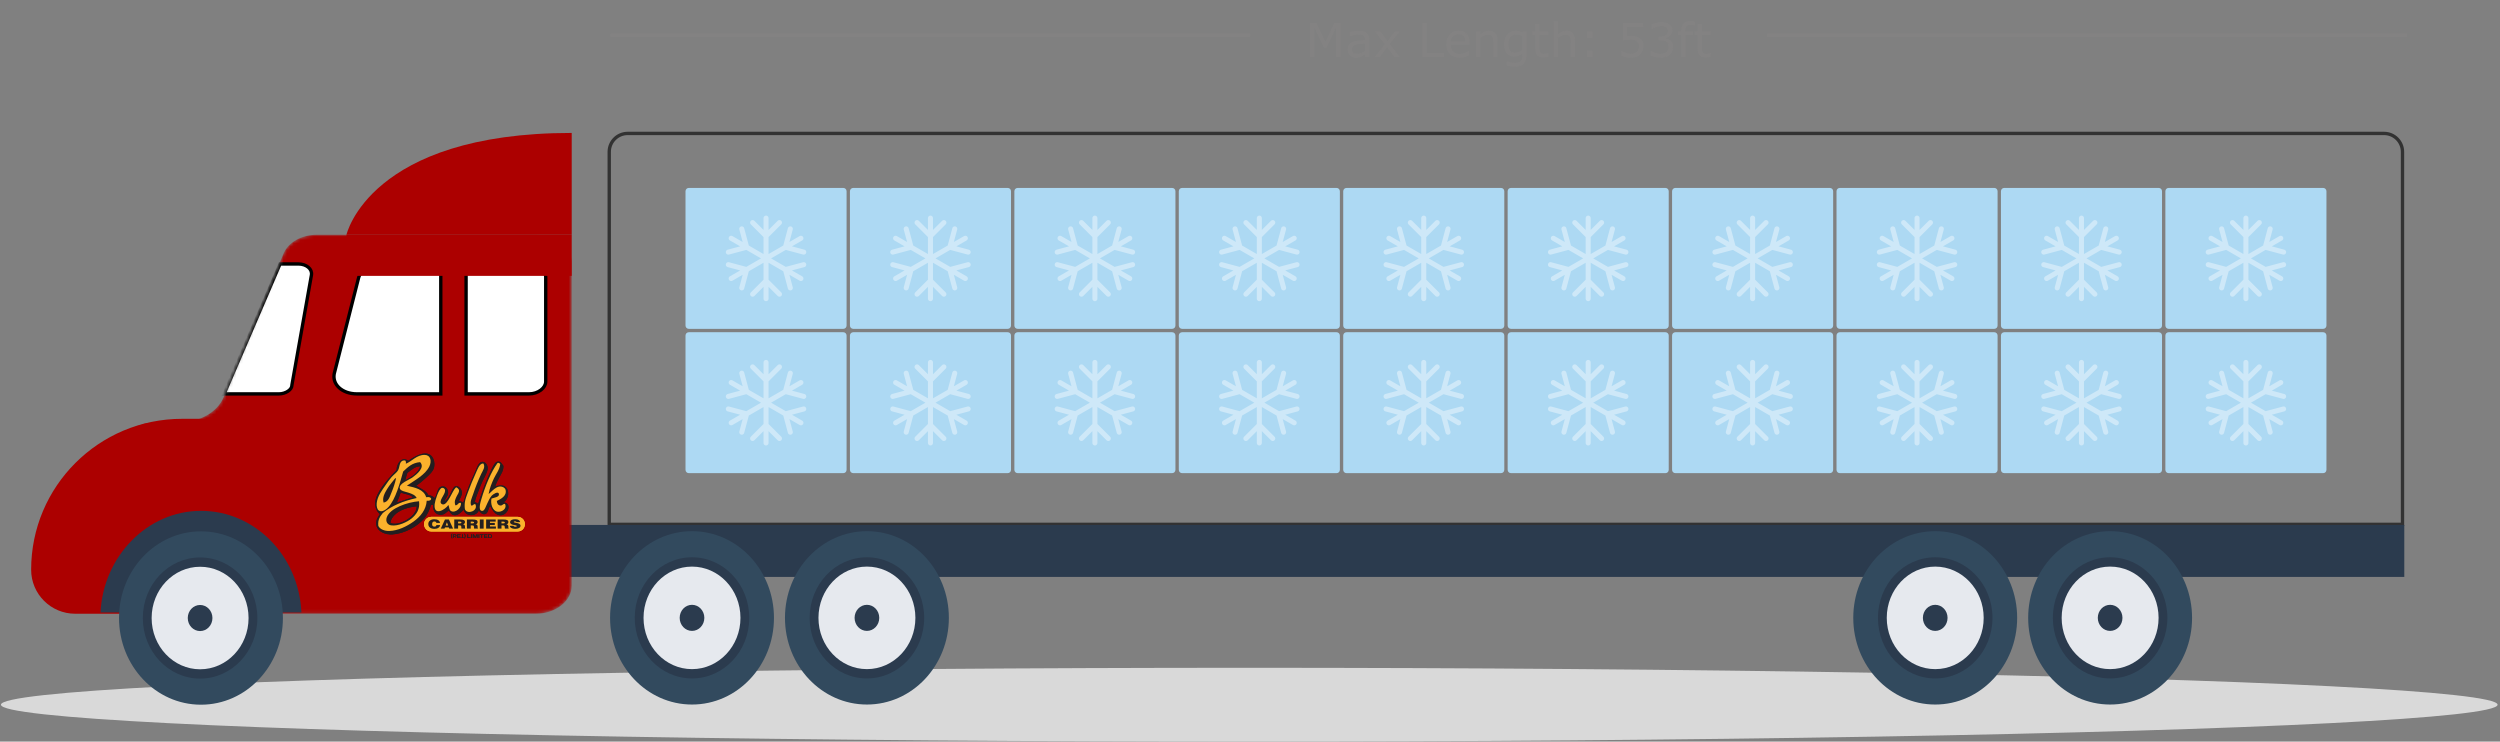
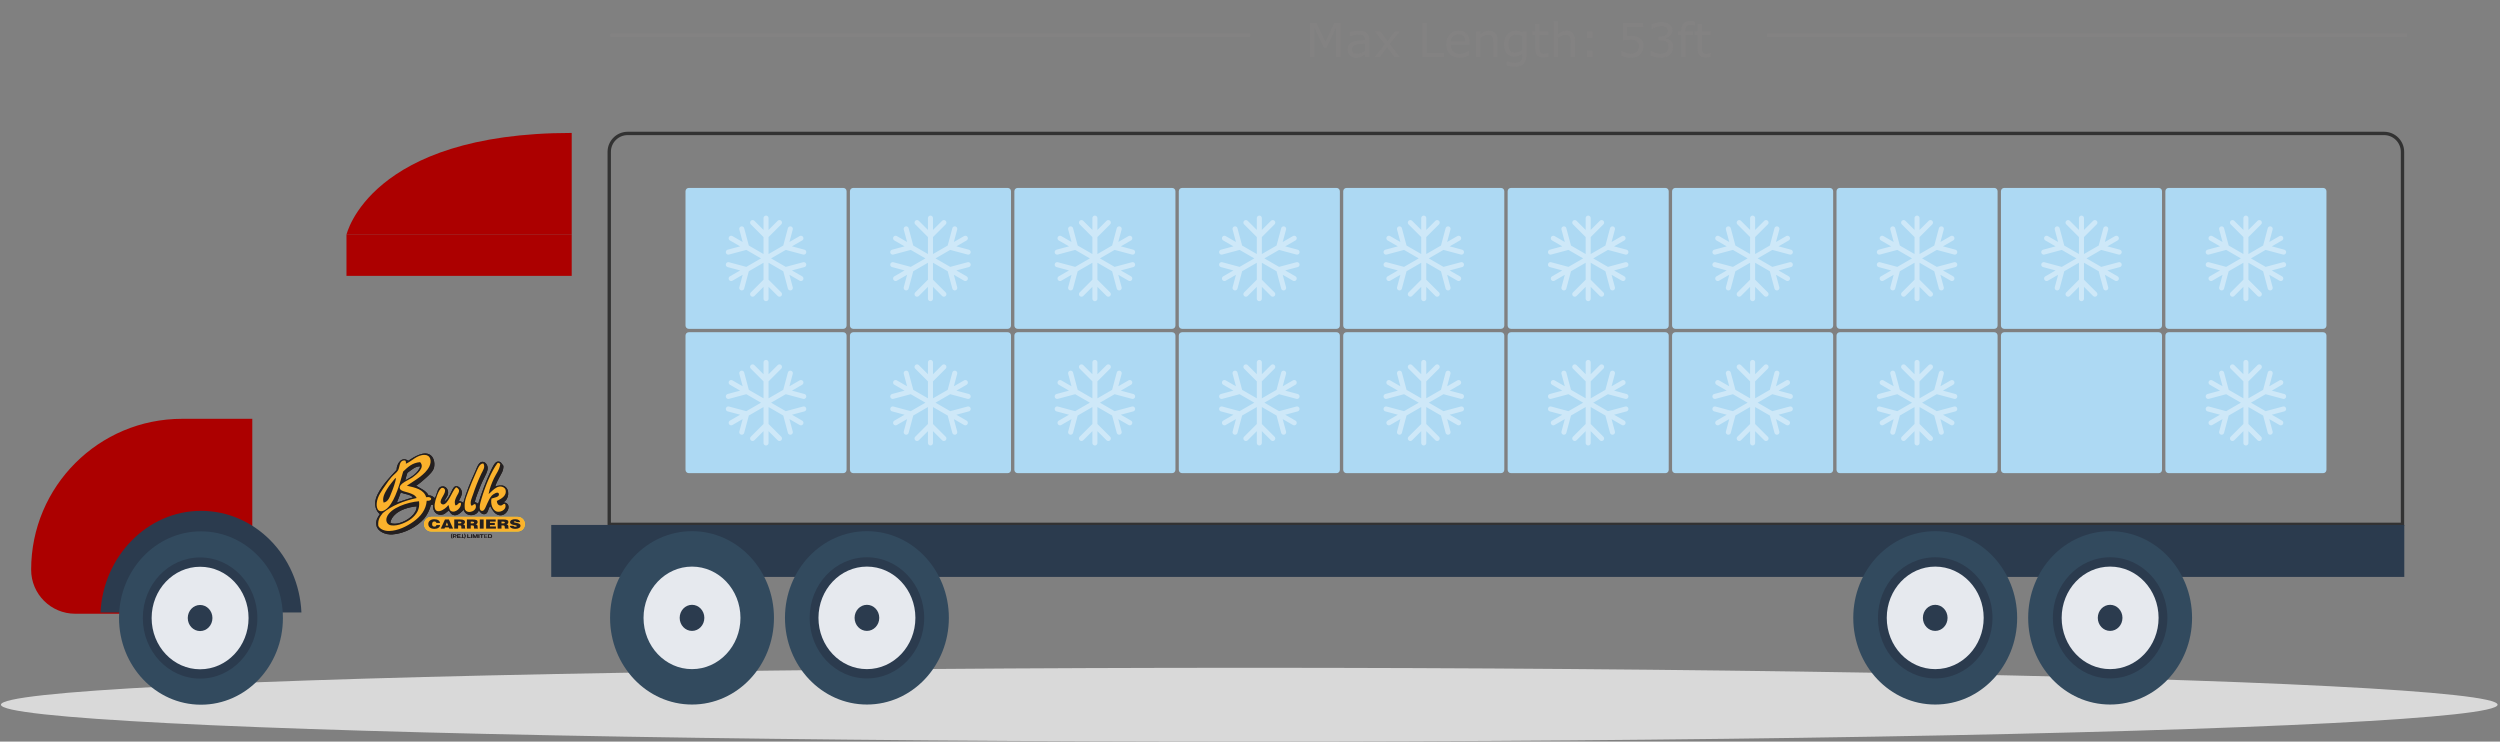
<svg xmlns="http://www.w3.org/2000/svg" width="745" height="221" viewBox="0 0 745 221" fill="none">
  <rect x="0" y="0" width="745" height="221" fill="#808080" stroke="none" />
  <line x1="181.887" y1="10.5" x2="372.584" y2="10.5" stroke="#838282" />
  <path d="M399.499 17H398.146V8.229L395.315 14.197H394.509L391.699 8.229V17H390.435V6.821H392.28L394.994 12.488L397.619 6.821H399.499V17ZM408.064 17H406.786V16.186C406.672 16.264 406.517 16.373 406.321 16.515C406.13 16.651 405.943 16.761 405.761 16.843C405.547 16.948 405.3 17.034 405.022 17.102C404.744 17.175 404.419 17.212 404.045 17.212C403.357 17.212 402.773 16.984 402.295 16.528C401.816 16.073 401.577 15.492 401.577 14.785C401.577 14.206 401.7 13.739 401.946 13.384C402.197 13.024 402.552 12.741 403.013 12.536C403.478 12.331 404.036 12.192 404.688 12.119C405.339 12.046 406.039 11.992 406.786 11.955V11.757C406.786 11.465 406.734 11.224 406.629 11.032C406.529 10.841 406.383 10.69 406.191 10.581C406.009 10.476 405.79 10.406 405.535 10.369C405.28 10.333 405.013 10.315 404.735 10.315C404.398 10.315 404.022 10.36 403.607 10.451C403.193 10.538 402.764 10.665 402.322 10.834H402.254V9.528C402.505 9.46 402.867 9.385 403.341 9.303C403.815 9.221 404.282 9.18 404.742 9.18C405.28 9.18 405.747 9.225 406.144 9.316C406.545 9.403 406.891 9.553 407.183 9.768C407.47 9.977 407.688 10.248 407.839 10.581C407.989 10.914 408.064 11.326 408.064 11.818V17ZM406.786 15.12V12.994C406.394 13.017 405.932 13.051 405.398 13.097C404.87 13.142 404.451 13.208 404.141 13.295C403.771 13.4 403.473 13.564 403.245 13.787C403.017 14.006 402.903 14.309 402.903 14.696C402.903 15.134 403.035 15.464 403.3 15.688C403.564 15.906 403.967 16.016 404.51 16.016C404.961 16.016 405.373 15.929 405.747 15.756C406.121 15.578 406.467 15.366 406.786 15.12ZM417.149 17H415.529L413.362 14.067L411.182 17H409.685L412.665 13.192L409.712 9.364H411.332L413.485 12.249L415.646 9.364H417.149L414.148 13.124L417.149 17ZM430.288 17H423.849V6.821H425.202V15.797H430.288V17ZM437.931 13.315H432.305C432.305 13.785 432.375 14.195 432.517 14.546C432.658 14.892 432.852 15.177 433.098 15.4C433.335 15.619 433.615 15.783 433.938 15.893C434.267 16.002 434.627 16.057 435.019 16.057C435.538 16.057 436.06 15.954 436.584 15.749C437.113 15.539 437.489 15.334 437.712 15.134H437.78V16.535C437.347 16.717 436.905 16.87 436.454 16.993C436.003 17.116 435.529 17.178 435.032 17.178C433.765 17.178 432.776 16.836 432.065 16.152C431.354 15.464 430.999 14.489 430.999 13.227C430.999 11.978 431.339 10.987 432.018 10.253C432.701 9.519 433.599 9.152 434.711 9.152C435.741 9.152 436.534 9.453 437.09 10.055C437.65 10.656 437.931 11.511 437.931 12.618V13.315ZM436.68 12.331C436.675 11.657 436.504 11.135 436.167 10.766C435.834 10.396 435.326 10.212 434.643 10.212C433.954 10.212 433.405 10.415 432.995 10.82C432.59 11.226 432.359 11.729 432.305 12.331H436.68ZM446.264 17H444.979V12.652C444.979 12.301 444.958 11.973 444.917 11.668C444.876 11.358 444.801 11.117 444.691 10.943C444.577 10.752 444.413 10.611 444.199 10.52C443.985 10.424 443.707 10.376 443.365 10.376C443.014 10.376 442.647 10.463 442.265 10.636C441.882 10.809 441.515 11.03 441.164 11.299V17H439.879V9.364H441.164V10.212C441.565 9.879 441.98 9.619 442.408 9.433C442.837 9.246 443.276 9.152 443.728 9.152C444.552 9.152 445.181 9.401 445.614 9.897C446.047 10.394 446.264 11.11 446.264 12.044V17ZM454.932 16.132C454.932 17.426 454.638 18.376 454.05 18.982C453.462 19.588 452.557 19.892 451.336 19.892C450.93 19.892 450.534 19.862 450.146 19.803C449.764 19.748 449.385 19.668 449.012 19.564V18.251H449.08C449.29 18.333 449.622 18.433 450.078 18.552C450.534 18.675 450.99 18.736 451.445 18.736C451.883 18.736 452.245 18.684 452.532 18.579C452.819 18.474 453.043 18.328 453.202 18.142C453.362 17.964 453.476 17.75 453.544 17.499C453.612 17.248 453.646 16.968 453.646 16.658V15.961C453.259 16.271 452.888 16.503 452.532 16.658C452.181 16.809 451.732 16.884 451.186 16.884C450.274 16.884 449.549 16.556 449.012 15.899C448.479 15.239 448.212 14.309 448.212 13.11C448.212 12.454 448.303 11.889 448.485 11.415C448.672 10.937 448.925 10.524 449.244 10.178C449.54 9.854 449.9 9.604 450.324 9.426C450.748 9.243 451.17 9.152 451.589 9.152C452.031 9.152 452.4 9.198 452.696 9.289C452.997 9.376 453.314 9.51 453.646 9.692L453.729 9.364H454.932V16.132ZM453.646 14.901V10.738C453.305 10.583 452.986 10.474 452.689 10.41C452.398 10.342 452.106 10.308 451.814 10.308C451.108 10.308 450.552 10.545 450.146 11.019C449.741 11.492 449.538 12.181 449.538 13.083C449.538 13.94 449.688 14.589 449.989 15.031C450.29 15.473 450.789 15.694 451.486 15.694C451.86 15.694 452.234 15.624 452.607 15.482C452.986 15.337 453.332 15.143 453.646 14.901ZM461.426 16.932C461.184 16.995 460.92 17.048 460.633 17.089C460.35 17.13 460.097 17.15 459.874 17.15C459.095 17.15 458.502 16.941 458.097 16.521C457.691 16.102 457.488 15.43 457.488 14.505V10.444H456.62V9.364H457.488V7.17H458.773V9.364H461.426V10.444H458.773V13.924C458.773 14.325 458.783 14.639 458.801 14.867C458.819 15.091 458.883 15.3 458.992 15.496C459.092 15.678 459.229 15.813 459.402 15.899C459.58 15.981 459.849 16.023 460.209 16.023C460.419 16.023 460.637 15.993 460.865 15.934C461.093 15.87 461.257 15.817 461.357 15.776H461.426V16.932ZM469.369 17H468.084V12.652C468.084 12.301 468.063 11.973 468.022 11.668C467.981 11.358 467.906 11.117 467.797 10.943C467.683 10.752 467.519 10.611 467.305 10.52C467.09 10.424 466.812 10.376 466.471 10.376C466.12 10.376 465.753 10.463 465.37 10.636C464.987 10.809 464.62 11.03 464.27 11.299V17H462.984V6.363H464.27V10.212C464.671 9.879 465.085 9.619 465.514 9.433C465.942 9.246 466.382 9.152 466.833 9.152C467.658 9.152 468.287 9.401 468.72 9.897C469.153 10.394 469.369 11.11 469.369 12.044V17ZM474.578 11.312H472.944V9.364H474.578V11.312ZM474.578 17H472.944V15.052H474.578V17ZM489.768 13.767C489.768 14.241 489.681 14.694 489.508 15.127C489.335 15.56 489.098 15.925 488.797 16.221C488.469 16.54 488.077 16.786 487.621 16.959C487.17 17.128 486.646 17.212 486.049 17.212C485.493 17.212 484.957 17.153 484.442 17.034C483.927 16.92 483.492 16.781 483.137 16.617V15.175H483.232C483.606 15.412 484.044 15.615 484.545 15.783C485.046 15.947 485.538 16.029 486.021 16.029C486.345 16.029 486.657 15.984 486.958 15.893C487.263 15.801 487.535 15.642 487.771 15.414C487.972 15.218 488.122 14.983 488.223 14.71C488.327 14.437 488.38 14.12 488.38 13.76C488.38 13.409 488.318 13.113 488.195 12.871C488.077 12.63 487.91 12.436 487.696 12.29C487.459 12.117 487.17 11.996 486.828 11.928C486.491 11.855 486.113 11.818 485.693 11.818C485.292 11.818 484.905 11.846 484.531 11.9C484.162 11.955 483.843 12.01 483.574 12.065V6.821H489.699V8.018H484.894V10.725C485.09 10.706 485.29 10.693 485.495 10.684C485.7 10.675 485.878 10.67 486.028 10.67C486.58 10.67 487.063 10.718 487.478 10.813C487.892 10.905 488.273 11.069 488.619 11.306C488.984 11.556 489.266 11.88 489.467 12.276C489.667 12.673 489.768 13.17 489.768 13.767ZM497.854 12.099C498.073 12.295 498.253 12.541 498.395 12.837C498.536 13.133 498.606 13.516 498.606 13.985C498.606 14.45 498.522 14.876 498.354 15.264C498.185 15.651 497.948 15.988 497.643 16.275C497.301 16.594 496.897 16.831 496.433 16.986C495.972 17.137 495.466 17.212 494.915 17.212C494.35 17.212 493.794 17.144 493.247 17.007C492.7 16.875 492.251 16.729 491.9 16.569V15.141H492.003C492.39 15.396 492.846 15.608 493.37 15.776C493.894 15.945 494.4 16.029 494.888 16.029C495.175 16.029 495.48 15.981 495.804 15.886C496.127 15.79 496.389 15.649 496.59 15.462C496.799 15.261 496.954 15.04 497.055 14.799C497.16 14.557 497.212 14.252 497.212 13.883C497.212 13.518 497.153 13.217 497.034 12.98C496.92 12.739 496.761 12.55 496.556 12.413C496.351 12.272 496.102 12.176 495.811 12.126C495.519 12.071 495.204 12.044 494.867 12.044H494.252V10.909H494.73C495.423 10.909 495.975 10.766 496.385 10.479C496.799 10.187 497.007 9.763 497.007 9.207C497.007 8.961 496.954 8.747 496.85 8.564C496.745 8.378 496.599 8.225 496.412 8.106C496.216 7.988 496.007 7.906 495.783 7.86C495.56 7.815 495.307 7.792 495.024 7.792C494.591 7.792 494.131 7.869 493.644 8.024C493.156 8.179 492.696 8.398 492.263 8.681H492.194V7.252C492.518 7.092 492.949 6.947 493.486 6.814C494.029 6.678 494.553 6.609 495.059 6.609C495.555 6.609 495.993 6.655 496.371 6.746C496.749 6.837 497.091 6.983 497.396 7.184C497.725 7.402 497.973 7.667 498.142 7.977C498.31 8.286 498.395 8.649 498.395 9.063C498.395 9.629 498.194 10.123 497.793 10.547C497.396 10.966 496.927 11.23 496.385 11.34V11.435C496.604 11.472 496.854 11.55 497.137 11.668C497.419 11.782 497.659 11.925 497.854 12.099ZM505.032 7.607H504.964C504.823 7.566 504.638 7.525 504.41 7.484C504.182 7.439 503.982 7.416 503.809 7.416C503.257 7.416 502.856 7.539 502.605 7.785C502.359 8.027 502.236 8.466 502.236 9.104V9.364H504.554V10.444H502.277V17H500.992V10.444H500.124V9.364H500.992V9.111C500.992 8.204 501.218 7.509 501.669 7.026C502.12 6.539 502.772 6.295 503.624 6.295C503.911 6.295 504.169 6.309 504.396 6.336C504.629 6.363 504.841 6.395 505.032 6.432V7.607ZM509.811 16.932C509.569 16.995 509.305 17.048 509.018 17.089C508.735 17.13 508.482 17.15 508.259 17.15C507.479 17.15 506.887 16.941 506.481 16.521C506.076 16.102 505.873 15.43 505.873 14.505V10.444H505.005V9.364H505.873V7.17H507.158V9.364H509.811V10.444H507.158V13.924C507.158 14.325 507.167 14.639 507.186 14.867C507.204 15.091 507.268 15.3 507.377 15.496C507.477 15.678 507.614 15.813 507.787 15.899C507.965 15.981 508.234 16.023 508.594 16.023C508.803 16.023 509.022 15.993 509.25 15.934C509.478 15.87 509.642 15.817 509.742 15.776H509.811V16.932Z" fill="#838282" />
  <line x1="526.586" y1="10.5" x2="717.283" y2="10.5" stroke="#838282" />
  <path d="M187.051 39.762H710.445C713.483 39.762 715.945 42.224 715.945 45.262V156.248H181.551V45.262C181.551 42.224 184.013 39.762 187.051 39.762Z" stroke="#323232" />
  <path d="M164.266 171.922L716.48 171.922V156.432L164.266 156.432V171.922Z" fill="#2B3B4E" />
  <path d="M251.274 98H205.289C204.713 98 204.281 97.573 204.281 97.003V56.997C204.281 56.427 204.713 56 205.289 56H251.274C251.849 56 252.281 56.427 252.281 56.997V97.003C252.281 97.573 251.849 98 251.274 98Z" fill="#ADD9F3" />
  <path d="M228.279 65V70.333M228.279 70.333V83.667M228.279 70.333L224.279 66.333M228.279 70.333L232.279 66.333M228.279 83.667V89M228.279 83.667L224.279 87.667M228.279 83.667L232.279 87.667M217.888 71L222.507 73.667M222.507 73.667L234.054 80.333M222.507 73.667L217.043 75.131M222.507 73.667L221.043 68.203M234.054 80.333L238.673 83M234.054 80.333L235.518 85.797M234.054 80.333L239.518 78.869M217.889 83L222.508 80.333M222.508 80.333L234.055 73.667M222.508 80.333L217.044 78.869M222.508 80.333L221.044 85.797M234.055 73.667L238.674 71M234.055 73.667L235.519 68.203M234.055 73.667L239.519 75.131" stroke="white" stroke-opacity="0.4" stroke-width="1.5" stroke-linecap="round" stroke-linejoin="round" />
  <path d="M300.274 98H254.289C253.713 98 253.281 97.573 253.281 97.003V56.997C253.281 56.427 253.713 56 254.289 56H300.274C300.849 56 301.281 56.427 301.281 56.997V97.003C301.281 97.573 300.849 98 300.274 98Z" fill="#ADD9F3" />
  <path d="M277.279 65V70.333M277.279 70.333V83.667M277.279 70.333L273.279 66.333M277.279 70.333L281.279 66.333M277.279 83.667V89M277.279 83.667L273.279 87.667M277.279 83.667L281.279 87.667M266.888 71L271.507 73.667M271.507 73.667L283.054 80.333M271.507 73.667L266.043 75.131M271.507 73.667L270.043 68.203M283.054 80.333L287.673 83M283.054 80.333L284.518 85.797M283.054 80.333L288.518 78.869M266.889 83L271.508 80.333M271.508 80.333L283.055 73.667M271.508 80.333L266.044 78.869M271.508 80.333L270.044 85.797M283.055 73.667L287.674 71M283.055 73.667L284.519 68.203M283.055 73.667L288.519 75.131" stroke="white" stroke-opacity="0.4" stroke-width="1.5" stroke-linecap="round" stroke-linejoin="round" />
  <path d="M349.274 98H303.289C302.713 98 302.281 97.573 302.281 97.003V56.997C302.281 56.427 302.713 56 303.289 56H349.274C349.849 56 350.281 56.427 350.281 56.997V97.003C350.281 97.573 349.849 98 349.274 98Z" fill="#ADD9F3" />
  <path d="M326.279 65V70.333M326.279 70.333V83.667M326.279 70.333L322.279 66.333M326.279 70.333L330.279 66.333M326.279 83.667V89M326.279 83.667L322.279 87.667M326.279 83.667L330.279 87.667M315.888 71L320.507 73.667M320.507 73.667L332.054 80.333M320.507 73.667L315.043 75.131M320.507 73.667L319.043 68.203M332.054 80.333L336.673 83M332.054 80.333L333.518 85.797M332.054 80.333L337.518 78.869M315.889 83L320.508 80.333M320.508 80.333L332.055 73.667M320.508 80.333L315.044 78.869M320.508 80.333L319.044 85.797M332.055 73.667L336.674 71M332.055 73.667L333.519 68.203M332.055 73.667L337.519 75.131" stroke="white" stroke-opacity="0.4" stroke-width="1.5" stroke-linecap="round" stroke-linejoin="round" />
  <path d="M398.274 98H352.289C351.713 98 351.281 97.573 351.281 97.003V56.997C351.281 56.427 351.713 56 352.289 56H398.274C398.849 56 399.281 56.427 399.281 56.997V97.003C399.281 97.573 398.849 98 398.274 98Z" fill="#ADD9F3" />
  <path d="M375.279 65V70.333M375.279 70.333V83.667M375.279 70.333L371.279 66.333M375.279 70.333L379.279 66.333M375.279 83.667V89M375.279 83.667L371.279 87.667M375.279 83.667L379.279 87.667M364.888 71L369.507 73.667M369.507 73.667L381.054 80.333M369.507 73.667L364.043 75.131M369.507 73.667L368.043 68.203M381.054 80.333L385.673 83M381.054 80.333L382.518 85.797M381.054 80.333L386.518 78.869M364.889 83L369.508 80.333M369.508 80.333L381.055 73.667M369.508 80.333L364.044 78.869M369.508 80.333L368.044 85.797M381.055 73.667L385.674 71M381.055 73.667L382.519 68.203M381.055 73.667L386.519 75.131" stroke="white" stroke-opacity="0.4" stroke-width="1.5" stroke-linecap="round" stroke-linejoin="round" />
  <path d="M447.274 98H401.289C400.713 98 400.281 97.573 400.281 97.003V56.997C400.281 56.427 400.713 56 401.289 56H447.274C447.849 56 448.281 56.427 448.281 56.997V97.003C448.281 97.573 447.849 98 447.274 98Z" fill="#ADD9F3" />
  <path d="M424.279 65V70.333M424.279 70.333V83.667M424.279 70.333L420.279 66.333M424.279 70.333L428.279 66.333M424.279 83.667V89M424.279 83.667L420.279 87.667M424.279 83.667L428.279 87.667M413.888 71L418.507 73.667M418.507 73.667L430.054 80.333M418.507 73.667L413.043 75.131M418.507 73.667L417.043 68.203M430.054 80.333L434.673 83M430.054 80.333L431.518 85.797M430.054 80.333L435.518 78.869M413.889 83L418.508 80.333M418.508 80.333L430.055 73.667M418.508 80.333L413.044 78.869M418.508 80.333L417.044 85.797M430.055 73.667L434.674 71M430.055 73.667L431.519 68.203M430.055 73.667L435.519 75.131" stroke="white" stroke-opacity="0.4" stroke-width="1.5" stroke-linecap="round" stroke-linejoin="round" />
  <path d="M496.274 98H450.289C449.713 98 449.281 97.573 449.281 97.003V56.997C449.281 56.427 449.713 56 450.289 56H496.274C496.849 56 497.281 56.427 497.281 56.997V97.003C497.281 97.573 496.849 98 496.274 98Z" fill="#ADD9F3" />
  <path d="M473.279 65V70.333M473.279 70.333V83.667M473.279 70.333L469.279 66.333M473.279 70.333L477.279 66.333M473.279 83.667V89M473.279 83.667L469.279 87.667M473.279 83.667L477.279 87.667M462.888 71L467.507 73.667M467.507 73.667L479.054 80.333M467.507 73.667L462.043 75.131M467.507 73.667L466.043 68.203M479.054 80.333L483.673 83M479.054 80.333L480.518 85.797M479.054 80.333L484.518 78.869M462.889 83L467.508 80.333M467.508 80.333L479.055 73.667M467.508 80.333L462.044 78.869M467.508 80.333L466.044 85.797M479.055 73.667L483.674 71M479.055 73.667L480.519 68.203M479.055 73.667L484.519 75.131" stroke="white" stroke-opacity="0.4" stroke-width="1.5" stroke-linecap="round" stroke-linejoin="round" />
  <path d="M545.274 98H499.289C498.713 98 498.281 97.573 498.281 97.003V56.997C498.281 56.427 498.713 56 499.289 56H545.274C545.849 56 546.281 56.427 546.281 56.997V97.003C546.281 97.573 545.849 98 545.274 98Z" fill="#ADD9F3" />
  <path d="M522.279 65V70.333M522.279 70.333V83.667M522.279 70.333L518.279 66.333M522.279 70.333L526.279 66.333M522.279 83.667V89M522.279 83.667L518.279 87.667M522.279 83.667L526.279 87.667M511.888 71L516.507 73.667M516.507 73.667L528.054 80.333M516.507 73.667L511.043 75.131M516.507 73.667L515.043 68.203M528.054 80.333L532.673 83M528.054 80.333L529.518 85.797M528.054 80.333L533.518 78.869M511.889 83L516.508 80.333M516.508 80.333L528.055 73.667M516.508 80.333L511.044 78.869M516.508 80.333L515.044 85.797M528.055 73.667L532.674 71M528.055 73.667L529.519 68.203M528.055 73.667L533.519 75.131" stroke="white" stroke-opacity="0.4" stroke-width="1.5" stroke-linecap="round" stroke-linejoin="round" />
  <path d="M594.274 98H548.289C547.713 98 547.281 97.573 547.281 97.003V56.997C547.281 56.427 547.713 56 548.289 56H594.274C594.849 56 595.281 56.427 595.281 56.997V97.003C595.281 97.573 594.849 98 594.274 98Z" fill="#ADD9F3" />
  <path d="M571.279 65V70.333M571.279 70.333V83.667M571.279 70.333L567.279 66.333M571.279 70.333L575.279 66.333M571.279 83.667V89M571.279 83.667L567.279 87.667M571.279 83.667L575.279 87.667M560.888 71L565.507 73.667M565.507 73.667L577.054 80.333M565.507 73.667L560.043 75.131M565.507 73.667L564.043 68.203M577.054 80.333L581.673 83M577.054 80.333L578.518 85.797M577.054 80.333L582.518 78.869M560.889 83L565.508 80.333M565.508 80.333L577.055 73.667M565.508 80.333L560.044 78.869M565.508 80.333L564.044 85.797M577.055 73.667L581.674 71M577.055 73.667L578.519 68.203M577.055 73.667L582.519 75.131" stroke="white" stroke-opacity="0.4" stroke-width="1.5" stroke-linecap="round" stroke-linejoin="round" />
  <path d="M643.274 98H597.289C596.713 98 596.281 97.573 596.281 97.003V56.997C596.281 56.427 596.713 56 597.289 56H643.274C643.849 56 644.281 56.427 644.281 56.997V97.003C644.281 97.573 643.849 98 643.274 98Z" fill="#ADD9F3" />
  <path d="M620.279 65V70.333M620.279 70.333V83.667M620.279 70.333L616.279 66.333M620.279 70.333L624.279 66.333M620.279 83.667V89M620.279 83.667L616.279 87.667M620.279 83.667L624.279 87.667M609.888 71L614.507 73.667M614.507 73.667L626.054 80.333M614.507 73.667L609.043 75.131M614.507 73.667L613.043 68.203M626.054 80.333L630.673 83M626.054 80.333L627.518 85.797M626.054 80.333L631.518 78.869M609.889 83L614.508 80.333M614.508 80.333L626.055 73.667M614.508 80.333L609.044 78.869M614.508 80.333L613.044 85.797M626.055 73.667L630.674 71M626.055 73.667L627.519 68.203M626.055 73.667L631.519 75.131" stroke="white" stroke-opacity="0.4" stroke-width="1.5" stroke-linecap="round" stroke-linejoin="round" />
  <path d="M692.274 98H646.289C645.713 98 645.281 97.573 645.281 97.003V56.997C645.281 56.427 645.713 56 646.289 56H692.274C692.849 56 693.281 56.427 693.281 56.997V97.003C693.281 97.573 692.849 98 692.274 98Z" fill="#ADD9F3" />
  <path d="M669.279 65V70.333M669.279 70.333V83.667M669.279 70.333L665.279 66.333M669.279 70.333L673.279 66.333M669.279 83.667V89M669.279 83.667L665.279 87.667M669.279 83.667L673.279 87.667M658.888 71L663.507 73.667M663.507 73.667L675.054 80.333M663.507 73.667L658.043 75.131M663.507 73.667L662.043 68.203M675.054 80.333L679.673 83M675.054 80.333L676.518 85.797M675.054 80.333L680.518 78.869M658.889 83L663.508 80.333M663.508 80.333L675.055 73.667M663.508 80.333L658.044 78.869M663.508 80.333L662.044 85.797M675.055 73.667L679.674 71M675.055 73.667L676.519 68.203M675.055 73.667L680.519 75.131" stroke="white" stroke-opacity="0.4" stroke-width="1.5" stroke-linecap="round" stroke-linejoin="round" />
  <path d="M251.274 141H205.289C204.713 141 204.281 140.573 204.281 140.003V99.997C204.281 99.427 204.713 99 205.289 99H251.274C251.849 99 252.281 99.427 252.281 99.997V140.003C252.281 140.573 251.849 141 251.274 141Z" fill="#ADD9F3" />
  <path d="M228.279 108V113.333M228.279 113.333V126.667M228.279 113.333L224.279 109.333M228.279 113.333L232.279 109.333M228.279 126.667V132M228.279 126.667L224.279 130.667M228.279 126.667L232.279 130.667M217.888 114L222.507 116.667M222.507 116.667L234.054 123.333M222.507 116.667L217.043 118.131M222.507 116.667L221.043 111.203M234.054 123.333L238.673 126M234.054 123.333L235.518 128.797M234.054 123.333L239.518 121.869M217.889 126L222.508 123.333M222.508 123.333L234.055 116.667M222.508 123.333L217.044 121.869M222.508 123.333L221.044 128.797M234.055 116.667L238.674 114M234.055 116.667L235.519 111.203M234.055 116.667L239.519 118.131" stroke="white" stroke-opacity="0.4" stroke-width="1.5" stroke-linecap="round" stroke-linejoin="round" />
  <path d="M300.274 141H254.289C253.713 141 253.281 140.573 253.281 140.003V99.997C253.281 99.427 253.713 99 254.289 99H300.274C300.849 99 301.281 99.427 301.281 99.997V140.003C301.281 140.573 300.849 141 300.274 141Z" fill="#ADD9F3" />
  <path d="M277.279 108V113.333M277.279 113.333V126.667M277.279 113.333L273.279 109.333M277.279 113.333L281.279 109.333M277.279 126.667V132M277.279 126.667L273.279 130.667M277.279 126.667L281.279 130.667M266.888 114L271.507 116.667M271.507 116.667L283.054 123.333M271.507 116.667L266.043 118.131M271.507 116.667L270.043 111.203M283.054 123.333L287.673 126M283.054 123.333L284.518 128.797M283.054 123.333L288.518 121.869M266.889 126L271.508 123.333M271.508 123.333L283.055 116.667M271.508 123.333L266.044 121.869M271.508 123.333L270.044 128.797M283.055 116.667L287.674 114M283.055 116.667L284.519 111.203M283.055 116.667L288.519 118.131" stroke="white" stroke-opacity="0.4" stroke-width="1.5" stroke-linecap="round" stroke-linejoin="round" />
  <path d="M349.274 141H303.289C302.713 141 302.281 140.573 302.281 140.003V99.997C302.281 99.427 302.713 99 303.289 99H349.274C349.849 99 350.281 99.427 350.281 99.997V140.003C350.281 140.573 349.849 141 349.274 141Z" fill="#ADD9F3" />
  <path d="M326.279 108V113.333M326.279 113.333V126.667M326.279 113.333L322.279 109.333M326.279 113.333L330.279 109.333M326.279 126.667V132M326.279 126.667L322.279 130.667M326.279 126.667L330.279 130.667M315.888 114L320.507 116.667M320.507 116.667L332.054 123.333M320.507 116.667L315.043 118.131M320.507 116.667L319.043 111.203M332.054 123.333L336.673 126M332.054 123.333L333.518 128.797M332.054 123.333L337.518 121.869M315.889 126L320.508 123.333M320.508 123.333L332.055 116.667M320.508 123.333L315.044 121.869M320.508 123.333L319.044 128.797M332.055 116.667L336.674 114M332.055 116.667L333.519 111.203M332.055 116.667L337.519 118.131" stroke="white" stroke-opacity="0.4" stroke-width="1.5" stroke-linecap="round" stroke-linejoin="round" />
  <path d="M398.274 141H352.289C351.713 141 351.281 140.573 351.281 140.003V99.997C351.281 99.427 351.713 99 352.289 99H398.274C398.849 99 399.281 99.427 399.281 99.997V140.003C399.281 140.573 398.849 141 398.274 141Z" fill="#ADD9F3" />
  <path d="M375.279 108V113.333M375.279 113.333V126.667M375.279 113.333L371.279 109.333M375.279 113.333L379.279 109.333M375.279 126.667V132M375.279 126.667L371.279 130.667M375.279 126.667L379.279 130.667M364.888 114L369.507 116.667M369.507 116.667L381.054 123.333M369.507 116.667L364.043 118.131M369.507 116.667L368.043 111.203M381.054 123.333L385.673 126M381.054 123.333L382.518 128.797M381.054 123.333L386.518 121.869M364.889 126L369.508 123.333M369.508 123.333L381.055 116.667M369.508 123.333L364.044 121.869M369.508 123.333L368.044 128.797M381.055 116.667L385.674 114M381.055 116.667L382.519 111.203M381.055 116.667L386.519 118.131" stroke="white" stroke-opacity="0.4" stroke-width="1.5" stroke-linecap="round" stroke-linejoin="round" />
  <path d="M447.274 141H401.289C400.713 141 400.281 140.573 400.281 140.003V99.997C400.281 99.427 400.713 99 401.289 99H447.274C447.849 99 448.281 99.427 448.281 99.997V140.003C448.281 140.573 447.849 141 447.274 141Z" fill="#ADD9F3" />
  <path d="M424.279 108V113.333M424.279 113.333V126.667M424.279 113.333L420.279 109.333M424.279 113.333L428.279 109.333M424.279 126.667V132M424.279 126.667L420.279 130.667M424.279 126.667L428.279 130.667M413.888 114L418.507 116.667M418.507 116.667L430.054 123.333M418.507 116.667L413.043 118.131M418.507 116.667L417.043 111.203M430.054 123.333L434.673 126M430.054 123.333L431.518 128.797M430.054 123.333L435.518 121.869M413.889 126L418.508 123.333M418.508 123.333L430.055 116.667M418.508 123.333L413.044 121.869M418.508 123.333L417.044 128.797M430.055 116.667L434.674 114M430.055 116.667L431.519 111.203M430.055 116.667L435.519 118.131" stroke="white" stroke-opacity="0.4" stroke-width="1.5" stroke-linecap="round" stroke-linejoin="round" />
  <path d="M496.274 141H450.289C449.713 141 449.281 140.573 449.281 140.003V99.997C449.281 99.427 449.713 99 450.289 99H496.274C496.849 99 497.281 99.427 497.281 99.997V140.003C497.281 140.573 496.849 141 496.274 141Z" fill="#ADD9F3" />
  <path d="M473.279 108V113.333M473.279 113.333V126.667M473.279 113.333L469.279 109.333M473.279 113.333L477.279 109.333M473.279 126.667V132M473.279 126.667L469.279 130.667M473.279 126.667L477.279 130.667M462.888 114L467.507 116.667M467.507 116.667L479.054 123.333M467.507 116.667L462.043 118.131M467.507 116.667L466.043 111.203M479.054 123.333L483.673 126M479.054 123.333L480.518 128.797M479.054 123.333L484.518 121.869M462.889 126L467.508 123.333M467.508 123.333L479.055 116.667M467.508 123.333L462.044 121.869M467.508 123.333L466.044 128.797M479.055 116.667L483.674 114M479.055 116.667L480.519 111.203M479.055 116.667L484.519 118.131" stroke="white" stroke-opacity="0.4" stroke-width="1.5" stroke-linecap="round" stroke-linejoin="round" />
  <path d="M545.274 141H499.289C498.713 141 498.281 140.573 498.281 140.003V99.997C498.281 99.427 498.713 99 499.289 99H545.274C545.849 99 546.281 99.427 546.281 99.997V140.003C546.281 140.573 545.849 141 545.274 141Z" fill="#ADD9F3" />
  <path d="M522.279 108V113.333M522.279 113.333V126.667M522.279 113.333L518.279 109.333M522.279 113.333L526.279 109.333M522.279 126.667V132M522.279 126.667L518.279 130.667M522.279 126.667L526.279 130.667M511.888 114L516.507 116.667M516.507 116.667L528.054 123.333M516.507 116.667L511.043 118.131M516.507 116.667L515.043 111.203M528.054 123.333L532.673 126M528.054 123.333L529.518 128.797M528.054 123.333L533.518 121.869M511.889 126L516.508 123.333M516.508 123.333L528.055 116.667M516.508 123.333L511.044 121.869M516.508 123.333L515.044 128.797M528.055 116.667L532.674 114M528.055 116.667L529.519 111.203M528.055 116.667L533.519 118.131" stroke="white" stroke-opacity="0.4" stroke-width="1.5" stroke-linecap="round" stroke-linejoin="round" />
  <path d="M594.274 141H548.289C547.713 141 547.281 140.573 547.281 140.003V99.997C547.281 99.427 547.713 99 548.289 99H594.274C594.849 99 595.281 99.427 595.281 99.997V140.003C595.281 140.573 594.849 141 594.274 141Z" fill="#ADD9F3" />
  <path d="M571.279 108V113.333M571.279 113.333V126.667M571.279 113.333L567.279 109.333M571.279 113.333L575.279 109.333M571.279 126.667V132M571.279 126.667L567.279 130.667M571.279 126.667L575.279 130.667M560.888 114L565.507 116.667M565.507 116.667L577.054 123.333M565.507 116.667L560.043 118.131M565.507 116.667L564.043 111.203M577.054 123.333L581.673 126M577.054 123.333L578.518 128.797M577.054 123.333L582.518 121.869M560.889 126L565.508 123.333M565.508 123.333L577.055 116.667M565.508 123.333L560.044 121.869M565.508 123.333L564.044 128.797M577.055 116.667L581.674 114M577.055 116.667L578.519 111.203M577.055 116.667L582.519 118.131" stroke="white" stroke-opacity="0.4" stroke-width="1.5" stroke-linecap="round" stroke-linejoin="round" />
  <path d="M643.274 141H597.289C596.713 141 596.281 140.573 596.281 140.003V99.997C596.281 99.427 596.713 99 597.289 99H643.274C643.849 99 644.281 99.427 644.281 99.997V140.003C644.281 140.573 643.849 141 643.274 141Z" fill="#ADD9F3" />
-   <path d="M620.279 108V113.333M620.279 113.333V126.667M620.279 113.333L616.279 109.333M620.279 113.333L624.279 109.333M620.279 126.667V132M620.279 126.667L616.279 130.667M620.279 126.667L624.279 130.667M609.888 114L614.507 116.667M614.507 116.667L626.054 123.333M614.507 116.667L609.043 118.131M614.507 116.667L613.043 111.203M626.054 123.333L630.673 126M626.054 123.333L627.518 128.797M626.054 123.333L631.518 121.869M609.889 126L614.508 123.333M614.508 123.333L626.055 116.667M614.508 123.333L609.044 121.869M614.508 123.333L613.044 128.797M626.055 116.667L630.674 114M626.055 116.667L627.519 111.203M626.055 116.667L631.519 118.131" stroke="white" stroke-opacity="0.4" stroke-width="1.5" stroke-linecap="round" stroke-linejoin="round" />
  <path d="M692.274 141H646.289C645.713 141 645.281 140.573 645.281 140.003V99.997C645.281 99.427 645.713 99 646.289 99H692.274C692.849 99 693.281 99.427 693.281 99.997V140.003C693.281 140.573 692.849 141 692.274 141Z" fill="#ADD9F3" />
  <path d="M669.279 108V113.333M669.279 113.333V126.667M669.279 113.333L665.279 109.333M669.279 113.333L673.279 109.333M669.279 126.667V132M669.279 126.667L665.279 130.667M669.279 126.667L673.279 130.667M658.888 114L663.507 116.667M663.507 116.667L675.054 123.333M663.507 116.667L658.043 118.131M663.507 116.667L662.043 111.203M675.054 123.333L679.673 126M675.054 123.333L676.518 128.797M675.054 123.333L680.518 121.869M658.889 126L663.508 123.333M663.508 123.333L675.055 116.667M663.508 123.333L658.044 121.869M663.508 123.333L662.044 128.797M675.055 116.667L679.674 114M675.055 116.667L676.519 111.203M675.055 116.667L680.519 118.131" stroke="white" stroke-opacity="0.4" stroke-width="1.5" stroke-linecap="round" stroke-linejoin="round" />
  <ellipse cx="372.281" cy="210" rx="372" ry="11" fill="#D9D9D9" />
  <path d="M206.221 209.953C219.708 209.953 230.642 198.389 230.642 184.123C230.642 169.858 219.708 158.293 206.221 158.293C192.734 158.293 181.801 169.858 181.801 184.123C181.801 198.389 192.734 209.953 206.221 209.953Z" fill="#324A5E" />
-   <path d="M206.217 202.177C215.643 202.177 223.285 194.094 223.285 184.124C223.285 174.153 215.643 166.07 206.217 166.07C196.79 166.07 189.148 174.153 189.148 184.124C189.148 194.094 196.79 202.177 206.217 202.177Z" fill="#2B3B4E" />
  <path d="M206.216 199.4C214.192 199.4 220.658 192.56 220.658 184.124C220.658 175.687 214.192 168.848 206.216 168.848C198.239 168.848 191.773 175.687 191.773 184.124C191.773 192.56 198.239 199.4 206.216 199.4Z" fill="#E6E9EE" />
  <path d="M206.219 188.011C208.249 188.011 209.895 186.27 209.895 184.123C209.895 181.975 208.249 180.234 206.219 180.234C204.189 180.234 202.543 181.975 202.543 184.123C202.543 186.27 204.189 188.011 206.219 188.011Z" fill="#2B3B4E" />
  <path d="M258.342 209.951C271.829 209.951 282.763 198.387 282.763 184.121C282.763 169.856 271.829 158.291 258.342 158.291C244.855 158.291 233.922 169.856 233.922 184.121C233.922 198.387 244.855 209.951 258.342 209.951Z" fill="#324A5E" />
  <path d="M258.342 202.177C267.768 202.177 275.41 194.094 275.41 184.124C275.41 174.153 267.768 166.07 258.342 166.07C248.915 166.07 241.273 174.153 241.273 184.124C241.273 194.094 248.915 202.177 258.342 202.177Z" fill="#2B3B4E" />
  <path d="M258.345 199.398C266.321 199.398 272.787 192.558 272.787 184.122C272.787 175.685 266.321 168.846 258.345 168.846C250.368 168.846 243.902 175.685 243.902 184.122C243.902 192.558 250.368 199.398 258.345 199.398Z" fill="#E6E9EE" />
  <path d="M258.344 188.011C260.374 188.011 262.02 186.27 262.02 184.123C262.02 181.975 260.374 180.234 258.344 180.234C256.314 180.234 254.668 181.975 254.668 184.123C254.668 186.27 256.314 188.011 258.344 188.011Z" fill="#2B3B4E" />
  <path d="M576.694 209.953C590.181 209.953 601.114 198.389 601.114 184.123C601.114 169.858 590.181 158.293 576.694 158.293C563.207 158.293 552.273 169.858 552.273 184.123C552.273 198.389 563.207 209.953 576.694 209.953Z" fill="#324A5E" />
  <path d="M576.693 202.177C586.12 202.177 593.761 194.094 593.761 184.124C593.761 174.153 586.12 166.07 576.693 166.07C567.267 166.07 559.625 174.153 559.625 184.124C559.625 194.094 567.267 202.177 576.693 202.177Z" fill="#2B3B4E" />
  <path d="M576.696 199.4C584.672 199.4 591.138 192.56 591.138 184.124C591.138 175.687 584.672 168.848 576.696 168.848C568.72 168.848 562.254 175.687 562.254 184.124C562.254 192.56 568.72 199.4 576.696 199.4Z" fill="#E6E9EE" />
  <path d="M576.696 188.011C578.726 188.011 580.372 186.27 580.372 184.123C580.372 181.975 578.726 180.234 576.696 180.234C574.665 180.234 573.02 181.975 573.02 184.123C573.02 186.27 574.665 188.011 576.696 188.011Z" fill="#2B3B4E" />
  <path d="M628.815 209.951C642.302 209.951 653.236 198.387 653.236 184.121C653.236 169.856 642.302 158.291 628.815 158.291C615.328 158.291 604.395 169.856 604.395 184.121C604.395 198.387 615.328 209.951 628.815 209.951Z" fill="#324A5E" />
  <path d="M628.814 202.175C638.241 202.175 645.882 194.092 645.882 184.122C645.882 174.151 638.241 166.068 628.814 166.068C619.388 166.068 611.746 174.151 611.746 184.122C611.746 194.092 619.388 202.175 628.814 202.175Z" fill="#2B3B4E" />
  <path d="M628.817 199.398C636.793 199.398 643.259 192.558 643.259 184.122C643.259 175.685 636.793 168.846 628.817 168.846C620.841 168.846 614.375 175.685 614.375 184.122C614.375 192.558 620.841 199.398 628.817 199.398Z" fill="#E6E9EE" />
  <path d="M628.817 188.011C630.847 188.011 632.493 186.27 632.493 184.123C632.493 181.975 630.847 180.234 628.817 180.234C626.787 180.234 625.141 181.975 625.141 184.123C625.141 186.27 626.787 188.011 628.817 188.011Z" fill="#2B3B4E" />
  <path d="M9.281 169.777C9.281 144.94 29.415 124.807 54.252 124.807H75.181V182.893H22.398C15.154 182.893 9.281 177.021 9.281 169.777Z" fill="#AC0000" />
  <mask id="mask0_1771_32343" style="mask-type:alpha" maskUnits="userSpaceOnUse" x="35" y="69" width="136" height="114">
-     <path d="M46.25 125.864H53.404C59.485 125.864 64.85 122.804 66.639 118.353L84.523 75.511C85.954 72.173 89.889 69.947 94.539 69.947H159.639C165.362 69.947 170.37 73.564 170.37 78.293V174.548C170.37 178.999 165.72 182.893 159.639 182.893H46.25C40.527 182.893 35.52 179.277 35.52 174.548V134.21C35.52 129.48 40.527 125.864 46.25 125.864Z" fill="#AC0000" />
-   </mask>
+     </mask>
  <g mask="url(#mask0_1771_32343)">
    <path d="M46.25 125.864H53.404C59.485 125.864 64.85 122.804 66.639 118.353L84.523 75.511C85.954 72.173 89.889 69.947 94.539 69.947H159.639C165.362 69.947 170.37 73.564 170.37 78.293V174.548C170.37 178.999 165.72 182.893 159.639 182.893H46.25C40.527 182.893 35.52 179.277 35.52 174.548V134.21C35.52 129.48 40.527 125.864 46.25 125.864Z" fill="#AC0000" />
    <path d="M157.668 78.939C159.033 78.939 160.29 79.331 161.192 79.989C162.088 80.642 162.623 81.544 162.623 82.606V113.713C162.623 114.625 162.098 115.533 161.183 116.232C160.271 116.928 159.015 117.379 157.668 117.379H138.895V78.939H157.668Z" fill="white" stroke="black" />
    <path d="M113.667 78.662H131.35V117.38H106.394C104.134 117.38 102.262 116.649 101.051 115.533C99.923 114.493 99.358 113.115 99.561 111.614L99.611 111.312L106.874 82.746C107.521 80.523 110.179 78.662 113.667 78.662Z" fill="white" stroke="black" />
    <path d="M88.938 78.662C90.107 78.662 91.17 79.046 91.887 79.654C92.593 80.253 92.955 81.056 92.809 81.963L86.99 114.737L86.983 114.78V114.824C86.983 115.428 86.582 116.059 85.838 116.563C85.104 117.062 84.111 117.38 83.119 117.38H66.786L83.448 78.662H88.938Z" fill="white" stroke="black" />
  </g>
  <rect x="103.25" y="69.947" width="67.12" height="12.263" fill="#AC0000" />
  <path fill-rule="evenodd" clip-rule="evenodd" d="M119.434 146.735C120.552 147.332 122.319 147.272 123.059 148.252C121.385 148.683 119.866 149.274 118.253 149.769C118.651 148.763 119.098 147.804 119.434 146.735M125.266 138.992C124.478 141.094 122.612 142.104 120.773 143.142C120.918 142.332 121.187 141.646 121.404 140.907C122.488 140.158 123.819 138.842 125.266 138.992ZM127.001 142.344C127.853 141.551 129.13 140.431 129.365 139.23C129.662 137.714 129.159 136.467 128.576 135.876C126.649 133.925 123.179 136.319 121.64 137.314C119.78 135.88 118.199 138.094 118.173 140.029C116.318 142.089 113.06 145.285 112.024 148.571C111.401 150.553 112.092 152.336 113.207 153.202C112.606 154.085 111.87 155.01 112.183 156.635C112.523 158.401 114.896 159.398 116.912 159.268C120.606 159.031 124.423 156.84 126.37 154.558C127.306 153.462 128.084 151.811 128.42 150.487C128.608 150.44 128.779 150.373 129.05 150.407C128.843 152.512 130.267 153.855 132.124 153.281C132.748 153.089 133.179 152.416 133.78 152.163C134.111 152.695 134.442 153.256 134.962 153.441C136.375 153.945 137.436 152.575 138.192 151.924C138.654 154.028 142.044 153.999 142.685 152.083C143.117 152.73 143.692 153.417 144.576 153.201C145.504 152.976 145.486 151.412 146.074 150.806C146.774 152.022 147.632 153.822 149.542 153.521C151.383 153.23 152.725 149.96 150.015 149.687C151.7 148.835 152.095 145.72 150.172 144.818C149.46 144.485 148.196 144.729 147.571 144.978C147.856 143.996 148.312 143.224 148.754 142.343C149.295 141.263 150.077 140.338 150.015 138.831C149.544 138.283 149.288 137.403 148.281 137.554C147.424 137.682 146.746 139.295 146.31 140.188C144.768 143.347 143.458 147.183 142.447 150.247C142.37 149.767 141.724 149.864 141.503 149.529C141.825 148.107 142.537 146.453 143.237 144.659C143.91 142.932 144.942 141.441 145.284 140.028C145.541 138.973 144.919 137.956 144.261 137.714C142.689 137.132 142.113 139.446 141.661 140.428C140.196 143.595 138.991 146.549 138.034 149.929C137.832 149.467 137.178 149.465 136.773 149.209C137.075 148.567 137.728 147.657 137.64 146.654C137.557 145.707 136.66 144.712 135.748 144.898C135.072 145.036 134.519 146.565 134.172 147.214C133.654 148.181 133.228 148.969 132.438 149.45C132.704 148.462 133.497 147.929 133.542 146.894C133.598 145.585 132.557 144.576 131.334 145.058C130.244 145.487 130.249 147.644 129.522 148.411C129.067 147.995 128.588 147.6 127.709 147.612C126.956 146.167 125.336 145.6 124.004 144.739C125.07 144.057 126 143.272 127 142.344M124.164 150.886C124.209 153.19 121.4 155.18 119.118 155.835C118.205 156.1 117.165 156.197 116.359 155.835C116.37 154.869 117.035 154.037 117.62 153.441C119.11 151.928 121.772 151.116 124.163 150.886" fill="#231F20" />
  <path fill-rule="evenodd" clip-rule="evenodd" d="M121.249 144.74C123.73 145.313 126.284 145.814 127.003 148.173C128.929 147.808 129.003 149.436 127.161 149.211C126.978 151.922 125.342 153.911 123.22 155.438C121.243 156.859 118.561 158.18 115.968 158.232C114.625 158.26 113.224 157.729 112.737 156.716C112.533 154.78 113.324 153.851 114.076 152.884C116.748 150.694 120.187 149.28 124.166 148.413C123.744 147.517 122.86 147.204 121.722 146.816C120.883 146.531 119.249 146.337 119.121 145.459C118.915 144.049 121.997 142.939 122.825 142.346C124.291 141.296 126.729 139.294 125.19 137.715C122.784 137.912 121.503 139.248 120.146 140.509C119.196 143.829 117.921 148.753 115.732 151.128C115.219 151.684 113.842 152.898 112.816 152.084C112.388 151.747 112.17 150.824 112.264 149.93C112.486 147.826 113.776 146.201 114.944 144.501C115.479 143.72 116.058 142.885 116.677 142.185C117.36 141.415 118.274 140.816 118.648 140.11C119.237 139.001 118.892 137.005 120.777 137.235C120.959 137.548 121.026 137.767 120.933 138.194C122.686 137.53 124.157 135.542 126.53 135.559C128.289 135.57 128.731 137.356 127.948 138.992C126.723 141.552 123.373 143.252 121.249 144.739M115.258 154.161C114.818 155.416 115.499 156.393 116.52 156.555C118.678 156.9 121.5 155.448 122.588 154.56C124.107 153.322 125.188 151.758 124.875 149.371C121.478 149.624 116.232 151.389 115.258 154.161ZM117.781 142.505C117.908 142.482 117.916 142.58 118.017 142.585C117.724 143.977 117.216 145.451 116.677 146.737C116.185 147.908 115.774 149.56 114.313 149.77C113.838 148.315 114.68 146.894 115.337 145.778C116.062 144.549 117.01 143.521 117.781 142.505Z" fill="#FCEE23" />
  <path fill-rule="evenodd" clip-rule="evenodd" d="M148.285 137.952C146.345 140.566 144.591 144.886 143.477 148.65C143.208 149.559 142.31 152.384 143.791 152.243C144.408 152.184 144.848 150.784 145.211 150.007C145.567 149.244 146.005 148.276 146.55 147.692C146.869 147.352 148.464 146.21 148.678 147.213C148.882 148.166 147.183 148.291 146.471 148.57C146.093 150.16 146.8 152.261 148.206 152.483C149.522 152.69 151.191 151.594 150.491 150.166C149.925 150.077 149.752 150.634 149.23 150.646C148.534 150.663 148.117 150.117 148.049 149.289C149.232 148.713 151.135 147.79 150.649 145.936C150.564 145.609 150.172 145.293 150.019 145.217C148.087 144.239 146.494 146.644 145.605 147.213C145.927 145.408 146.534 143.979 147.181 142.582C147.825 141.195 148.867 140.017 149.072 138.272C148.848 138.126 148.752 137.851 148.286 137.951" fill="#FCEE23" />
  <path fill-rule="evenodd" clip-rule="evenodd" d="M141.822 140.91C141.019 142.653 140.084 144.952 139.458 146.657C139.073 147.707 138.626 148.81 138.512 149.85C138.421 150.685 138.486 151.61 138.591 151.847C139.268 153.363 142.594 152.296 141.665 150.25C140.976 150.112 141.071 150.766 140.404 150.65C139.971 149.547 140.634 148.365 140.956 147.376C141.659 145.215 142.489 143.179 143.399 141.229C143.825 140.316 144.739 139.147 144.029 138.116C142.884 138.039 142.288 139.899 141.823 140.91" fill="#FCEE23" />
  <path fill-rule="evenodd" clip-rule="evenodd" d="M136.149 147.773C136.36 147.32 136.909 146.71 136.778 146.017C136.756 145.889 136.136 145.022 135.833 145.298C134.784 146.254 133.487 150.37 132.05 150.328C131.765 150.319 131.432 150.121 131.34 149.848C130.958 148.717 133.149 146.875 132.522 145.778C132.412 145.584 132.128 145.336 131.735 145.379C130.765 145.484 129.619 149.266 129.528 150.248C129.181 153.985 132.696 151.88 133.626 150.488C133.894 151.158 133.86 151.93 134.336 152.244C135.629 153.099 137.679 151.25 137.33 149.848C136.395 149.699 136.56 150.665 135.675 150.567C135.317 149.35 135.688 148.76 136.148 147.773" fill="#FCEE23" />
  <path d="M156.413 156.203C156.413 157.4 155.477 158.37 154.323 158.37H128.461C127.307 158.37 126.371 157.399 126.371 156.203C126.371 155.006 127.307 154.035 128.461 154.035H154.323C155.477 154.035 156.412 155.006 156.412 156.203" fill="#FCEE23" />
  <path d="M130.042 155.844C130.008 155.559 129.78 155.398 129.422 155.398C129.019 155.398 128.778 155.666 128.778 156.192C128.778 156.575 128.884 156.934 129.465 156.934C129.834 156.934 130.008 156.733 130.051 156.473H131.152C131.051 157.176 130.406 157.6 129.485 157.6C128.331 157.6 127.633 157.048 127.633 156.163C127.633 155.278 128.399 154.73 129.373 154.73C130.44 154.73 131.036 155.144 131.128 155.844H130.042V155.844Z" fill="#231F20" />
  <path d="M133.174 155.624L132.822 156.6H133.543L133.175 155.624H133.174ZM131.352 157.529L132.603 154.803H133.767L135.017 157.529H133.878L133.741 157.168H132.602L132.472 157.529H131.352H131.352Z" fill="#231F20" />
  <path d="M136.511 155.979H136.962C137.316 155.979 137.505 155.911 137.505 155.722C137.505 155.532 137.311 155.438 137.044 155.438H136.511V155.979H136.511ZM136.511 156.577V157.528H135.367V154.803H137.015C138.179 154.803 138.562 155.048 138.562 155.578C138.562 155.893 138.382 156.157 137.976 156.245C138.343 156.35 138.566 156.418 138.566 156.968C138.566 157.323 138.553 157.445 138.688 157.445V157.528H137.529C137.5 157.467 137.471 157.293 137.471 157.051C137.471 156.695 137.392 156.578 136.86 156.578H136.511L136.511 156.577Z" fill="#231F20" />
  <path d="M140.281 155.979H140.731C141.086 155.979 141.274 155.911 141.274 155.722C141.274 155.532 141.082 155.438 140.814 155.438H140.281V155.979ZM140.281 156.577V157.528H139.137V154.803H140.785C141.949 154.803 142.332 155.048 142.332 155.578C142.332 155.893 142.152 156.157 141.745 156.245C142.112 156.35 142.336 156.418 142.336 156.968C142.336 157.323 142.321 157.445 142.458 157.445V157.528H141.299C141.269 157.467 141.241 157.293 141.241 157.051C141.241 156.695 141.162 156.578 140.63 156.578H140.281L140.281 156.577Z" fill="#231F20" />
  <path d="M144.124 154.803H142.98V157.529H144.124V154.803Z" fill="#231F20" />
  <path d="M144.867 157.529V154.803H147.713V155.438H146.012V155.829H147.451V156.465H146.012V156.893H147.781V157.529H144.867Z" fill="#231F20" />
  <path d="M149.441 155.979H149.893C150.246 155.979 150.435 155.911 150.435 155.722C150.435 155.532 150.241 155.438 149.973 155.438H149.441V155.979H149.441ZM149.441 156.577V157.528H148.297V154.803H149.945C151.109 154.803 151.491 155.048 151.491 155.578C151.491 155.893 151.312 156.157 150.906 156.245C151.273 156.35 151.496 156.418 151.496 156.968C151.496 157.323 151.481 157.445 151.618 157.445V157.528H150.459C150.431 157.467 150.401 157.293 150.401 157.051C150.401 156.695 150.323 156.578 149.79 156.578H149.441L149.441 156.577Z" fill="#231F20" />
  <path d="M153.927 155.593C153.907 155.5 153.845 155.442 153.762 155.408C153.681 155.374 153.579 155.358 153.467 155.358C153.215 155.358 153.103 155.416 153.103 155.514C153.103 155.922 155.11 155.669 155.11 156.66C155.11 157.293 154.437 157.599 153.476 157.599C152.515 157.599 151.954 157.179 151.93 156.687H153.025C153.05 156.785 153.118 156.858 153.215 156.903C153.307 156.949 153.427 156.972 153.54 156.972C153.825 156.972 154.014 156.899 154.014 156.77C154.014 156.357 152.008 156.642 152.008 155.602C152.008 155.023 152.649 154.73 153.521 154.73C154.49 154.73 154.931 155.117 155.013 155.593H153.927Z" fill="#231F20" />
  <path d="M134.652 160.437C134.499 160.247 134.375 160.031 134.375 159.742C134.375 159.5 134.476 159.258 134.652 159.047H134.829C134.676 159.262 134.594 159.49 134.594 159.742C134.594 159.994 134.668 160.223 134.829 160.437H134.652Z" fill="#231F20" />
  <path d="M135.2 159.746H135.55C135.657 159.746 135.789 159.704 135.789 159.568C135.789 159.432 135.681 159.39 135.555 159.39H135.2V159.746V159.746ZM134.961 159.237H135.564C135.954 159.237 136.03 159.435 136.03 159.57C136.03 159.705 135.954 159.902 135.564 159.9H135.201V160.313H134.961V159.236L134.961 159.237Z" fill="#231F20" />
  <path d="M136.234 159.236H137.219V159.399H136.474V159.681H137.163V159.835H136.474V160.149H137.232V160.314H136.234V159.236Z" fill="#231F20" />
  <path d="M137.958 159.236H137.719V160.313H137.958V159.236Z" fill="#231F20" />
  <path d="M139.266 159.236H139.505V160.149H140.199V160.314H139.266V159.236Z" fill="#231F20" />
  <path d="M140.607 159.236H140.367V160.313H140.607V159.236Z" fill="#231F20" />
  <path d="M140.891 159.236H141.228L141.604 160.08H141.609L141.976 159.236H142.309V160.314H142.081V159.481H142.077L141.699 160.314H141.501L141.122 159.481H141.119V160.314H140.891V159.236Z" fill="#231F20" />
  <path d="M142.834 159.236H142.594V160.313H142.834V159.236Z" fill="#231F20" />
  <path d="M143 159.236H144.106V159.399H143.672V160.314H143.432V159.399H143V159.236Z" fill="#231F20" />
  <path d="M144.266 159.236H145.25V159.399H144.505V159.681H145.194V159.835H144.505V160.149H145.264V160.314H144.266V159.236Z" fill="#231F20" />
  <path d="M145.715 160.159H145.951C146.326 160.159 146.407 159.99 146.407 159.774C146.407 159.558 146.326 159.389 145.951 159.389H145.715V160.159ZM145.477 159.236H146.043C146.465 159.236 146.647 159.478 146.647 159.774C146.647 160.07 146.465 160.314 146.043 160.314H145.477V159.236Z" fill="#231F20" />
  <path d="M138.475 159.047C138.628 159.24 138.75 159.456 138.75 159.744C138.75 159.986 138.648 160.229 138.475 160.437H138.297C138.449 160.223 138.531 159.995 138.531 159.744C138.531 159.493 138.457 159.263 138.297 159.047H138.475Z" fill="#231F20" />
  <path d="M135.913 160.148H135.707V160.323H135.913V160.148Z" fill="#231F20" />
  <path d="M137.533 160.148H137.328V160.323H137.533V160.148Z" fill="#231F20" />
  <path d="M138.264 160.148H138.059V160.323H138.264V160.148Z" fill="#231F20" />
  <path fill-rule="evenodd" clip-rule="evenodd" d="M119.434 146.735C120.552 147.332 122.319 147.272 123.059 148.252C121.385 148.683 119.866 149.275 118.253 149.769C118.651 148.763 119.098 147.804 119.434 146.735M125.266 138.992C124.478 141.094 122.612 142.104 120.773 143.142C120.918 142.332 121.187 141.646 121.404 140.907C122.488 140.158 123.819 138.842 125.266 138.992ZM127.001 142.344C127.853 141.551 129.13 140.431 129.365 139.23C129.662 137.714 129.159 136.467 128.576 135.876C126.649 133.925 123.179 136.319 121.64 137.314C119.78 135.88 118.199 138.094 118.173 140.029C116.318 142.089 113.06 145.285 112.024 148.571C111.401 150.553 112.092 152.336 113.207 153.202C112.606 154.085 111.87 155.01 112.183 156.635C112.523 158.401 114.896 159.398 116.912 159.268C120.606 159.031 124.423 156.84 126.37 154.558C127.306 153.462 128.084 151.811 128.42 150.487C128.608 150.44 128.78 150.373 129.05 150.407C128.843 152.512 130.267 153.855 132.124 153.281C132.748 153.089 133.179 152.416 133.78 152.163C134.111 152.695 134.442 153.256 134.962 153.441C136.375 153.945 137.436 152.575 138.192 151.924C138.654 154.028 142.044 153.999 142.685 152.083C143.117 152.73 143.692 153.417 144.576 153.201C145.504 152.976 145.486 151.412 146.074 150.806C146.774 152.022 147.632 153.822 149.542 153.521C151.383 153.23 152.725 149.96 150.015 149.687C151.7 148.835 152.095 145.72 150.172 144.818C149.46 144.485 148.196 144.729 147.571 144.978C147.856 143.996 148.312 143.224 148.754 142.343C149.295 141.263 150.077 140.338 150.015 138.831C149.544 138.283 149.288 137.403 148.281 137.554C147.424 137.682 146.746 139.295 146.31 140.188C144.768 143.347 143.458 147.183 142.447 150.247C142.37 149.767 141.724 149.864 141.503 149.529C141.825 148.107 142.537 146.453 143.237 144.659C143.91 142.932 144.942 141.441 145.284 140.028C145.541 138.973 144.919 137.956 144.261 137.714C142.689 137.132 142.113 139.446 141.661 140.428C140.196 143.595 138.991 146.549 138.034 149.929C137.832 149.467 137.178 149.465 136.773 149.209C137.075 148.567 137.728 147.657 137.64 146.654C137.557 145.707 136.66 144.712 135.748 144.898C135.072 145.036 134.519 146.565 134.172 147.214C133.654 148.181 133.228 148.969 132.438 149.45C132.704 148.462 133.497 147.929 133.542 146.894C133.598 145.585 132.557 144.576 131.334 145.058C130.244 145.487 130.249 147.644 129.522 148.411C129.067 147.995 128.588 147.6 127.709 147.612C126.956 146.167 125.336 145.6 124.004 144.739C125.07 144.057 126 143.272 127 142.344M124.164 150.886C124.209 153.19 121.4 155.18 119.118 155.835C118.205 156.1 117.165 156.197 116.359 155.835C116.37 154.869 117.035 154.037 117.62 153.441C119.11 151.928 121.772 151.116 124.163 150.886" fill="#231F20" />
  <path fill-rule="evenodd" clip-rule="evenodd" d="M121.249 144.74C123.73 145.313 126.284 145.814 127.003 148.173C128.929 147.808 129.003 149.436 127.161 149.211C126.978 151.922 125.342 153.911 123.22 155.438C121.243 156.859 118.561 158.18 115.968 158.232C114.625 158.26 113.224 157.729 112.737 156.716C112.533 154.78 113.324 153.851 114.076 152.884C116.748 150.694 120.187 149.28 124.166 148.413C123.744 147.517 122.86 147.204 121.722 146.816C120.883 146.531 119.249 146.337 119.121 145.459C118.915 144.049 121.997 142.939 122.825 142.346C124.291 141.296 126.729 139.294 125.19 137.715C122.784 137.912 121.503 139.248 120.146 140.509C119.196 143.829 117.921 148.753 115.732 151.128C115.219 151.684 113.842 152.898 112.816 152.084C112.388 151.747 112.17 150.824 112.264 149.93C112.486 147.826 113.776 146.201 114.944 144.501C115.479 143.72 116.058 142.885 116.677 142.185C117.36 141.415 118.274 140.816 118.648 140.11C119.237 139.001 118.892 137.005 120.777 137.235C120.959 137.548 121.026 137.767 120.933 138.194C122.686 137.53 124.157 135.542 126.53 135.559C128.289 135.57 128.731 137.356 127.948 138.992C126.723 141.552 123.373 143.252 121.249 144.739M115.258 154.161C114.818 155.416 115.499 156.393 116.52 156.555C118.678 156.9 121.5 155.448 122.588 154.56C124.107 153.322 125.188 151.758 124.875 149.371C121.478 149.624 116.232 151.389 115.258 154.161ZM117.781 142.505C117.908 142.482 117.916 142.58 118.017 142.585C117.724 143.977 117.216 145.451 116.677 146.737C116.185 147.908 115.774 149.56 114.313 149.77C113.838 148.315 114.68 146.894 115.337 145.778C116.062 144.549 117.01 143.521 117.781 142.505Z" fill="#FBB22C" />
  <path fill-rule="evenodd" clip-rule="evenodd" d="M148.285 137.952C146.345 140.566 144.591 144.886 143.477 148.65C143.208 149.559 142.31 152.384 143.791 152.243C144.408 152.184 144.848 150.784 145.211 150.007C145.567 149.244 146.005 148.276 146.55 147.692C146.869 147.352 148.464 146.21 148.678 147.213C148.882 148.166 147.183 148.291 146.471 148.57C146.093 150.16 146.8 152.261 148.206 152.483C149.522 152.69 151.191 151.594 150.491 150.166C149.925 150.077 149.752 150.634 149.23 150.646C148.534 150.663 148.117 150.117 148.049 149.289C149.232 148.713 151.135 147.79 150.649 145.936C150.564 145.609 150.172 145.293 150.019 145.217C148.087 144.239 146.494 146.644 145.605 147.213C145.927 145.408 146.534 143.979 147.181 142.582C147.825 141.195 148.867 140.017 149.072 138.272C148.848 138.126 148.752 137.851 148.286 137.951" fill="#FBB22C" />
  <path fill-rule="evenodd" clip-rule="evenodd" d="M141.822 140.91C141.019 142.653 140.084 144.952 139.458 146.657C139.073 147.707 138.626 148.81 138.512 149.85C138.421 150.685 138.486 151.61 138.591 151.847C139.268 153.363 142.594 152.296 141.665 150.25C140.976 150.112 141.071 150.766 140.404 150.65C139.971 149.547 140.634 148.365 140.956 147.376C141.659 145.215 142.489 143.179 143.399 141.229C143.825 140.316 144.739 139.147 144.029 138.116C142.884 138.039 142.288 139.899 141.823 140.91" fill="#FBB22C" />
  <path fill-rule="evenodd" clip-rule="evenodd" d="M136.149 147.773C136.36 147.32 136.909 146.71 136.778 146.017C136.756 145.889 136.136 145.022 135.833 145.298C134.784 146.254 133.487 150.37 132.05 150.328C131.765 150.319 131.432 150.121 131.34 149.848C130.958 148.717 133.149 146.875 132.522 145.778C132.412 145.584 132.128 145.336 131.735 145.379C130.765 145.484 129.619 149.266 129.528 150.248C129.181 153.985 132.696 151.88 133.626 150.488C133.894 151.158 133.86 151.93 134.336 152.244C135.629 153.099 137.679 151.25 137.33 149.848C136.395 149.699 136.56 150.665 135.675 150.567C135.317 149.35 135.688 148.76 136.148 147.773" fill="#FBB22C" />
  <path d="M156.413 156.203C156.413 157.4 155.477 158.37 154.323 158.37H128.461C127.307 158.37 126.371 157.399 126.371 156.203C126.371 155.006 127.307 154.035 128.461 154.035H154.323C155.477 154.035 156.412 155.006 156.412 156.203" fill="#FBB22C" />
  <path d="M130.042 155.844C130.008 155.559 129.78 155.398 129.422 155.398C129.019 155.398 128.778 155.666 128.778 156.192C128.778 156.575 128.884 156.934 129.465 156.934C129.834 156.934 130.008 156.733 130.051 156.473H131.152C131.051 157.176 130.406 157.6 129.485 157.6C128.331 157.6 127.633 157.048 127.633 156.163C127.633 155.278 128.399 154.73 129.373 154.73C130.44 154.73 131.036 155.144 131.128 155.844H130.042V155.844Z" fill="#231F20" />
  <path d="M133.174 155.624L132.822 156.6H133.543L133.175 155.624H133.174ZM131.352 157.529L132.603 154.803H133.767L135.018 157.529H133.878L133.741 157.168H132.602L132.472 157.529H131.352H131.352Z" fill="#231F20" />
  <path d="M136.511 155.979H136.962C137.316 155.979 137.505 155.911 137.505 155.722C137.505 155.532 137.311 155.438 137.044 155.438H136.511V155.979H136.511ZM136.511 156.577V157.528H135.367V154.803H137.015C138.179 154.803 138.562 155.048 138.562 155.578C138.562 155.893 138.382 156.157 137.976 156.245C138.343 156.35 138.566 156.418 138.566 156.968C138.566 157.323 138.553 157.445 138.688 157.445V157.528H137.53C137.5 157.467 137.471 157.293 137.471 157.051C137.471 156.695 137.393 156.578 136.86 156.578H136.511V156.577Z" fill="#231F20" />
  <path d="M140.281 155.979H140.731C141.086 155.979 141.274 155.911 141.274 155.722C141.274 155.532 141.082 155.438 140.814 155.438H140.281V155.979ZM140.281 156.577V157.528H139.137V154.803H140.785C141.949 154.803 142.332 155.048 142.332 155.578C142.332 155.893 142.152 156.157 141.745 156.245C142.112 156.35 142.336 156.418 142.336 156.968C142.336 157.323 142.321 157.445 142.458 157.445V157.528H141.299C141.269 157.467 141.241 157.293 141.241 157.051C141.241 156.695 141.162 156.578 140.63 156.578H140.281L140.281 156.577Z" fill="#231F20" />
  <path d="M144.124 154.803H142.98V157.529H144.124V154.803Z" fill="#231F20" />
  <path d="M144.867 157.529V154.803H147.713V155.438H146.012V155.829H147.451V156.465H146.012V156.893H147.781V157.529H144.867Z" fill="#231F20" />
  <path d="M149.441 155.979H149.893C150.246 155.979 150.435 155.911 150.435 155.722C150.435 155.532 150.241 155.438 149.973 155.438H149.441V155.979H149.441ZM149.441 156.577V157.528H148.297V154.803H149.945C151.109 154.803 151.491 155.048 151.491 155.578C151.491 155.893 151.312 156.157 150.906 156.245C151.273 156.35 151.496 156.418 151.496 156.968C151.496 157.323 151.481 157.445 151.618 157.445V157.528H150.459C150.431 157.467 150.401 157.293 150.401 157.051C150.401 156.695 150.323 156.578 149.79 156.578H149.441L149.441 156.577Z" fill="#231F20" />
  <path d="M153.927 155.593C153.907 155.5 153.845 155.442 153.762 155.408C153.681 155.374 153.579 155.358 153.467 155.358C153.215 155.358 153.103 155.416 153.103 155.514C153.103 155.922 155.11 155.669 155.11 156.66C155.11 157.293 154.437 157.599 153.476 157.599C152.515 157.599 151.954 157.179 151.93 156.687H153.025C153.05 156.785 153.118 156.858 153.215 156.903C153.307 156.949 153.427 156.972 153.54 156.972C153.825 156.972 154.014 156.899 154.014 156.77C154.014 156.357 152.008 156.642 152.008 155.602C152.008 155.023 152.649 154.73 153.521 154.73C154.49 154.73 154.931 155.117 155.013 155.593H153.927Z" fill="#231F20" />
  <path d="M134.652 160.437C134.499 160.247 134.375 160.031 134.375 159.742C134.375 159.5 134.476 159.258 134.652 159.047H134.83C134.676 159.262 134.594 159.49 134.594 159.742C134.594 159.994 134.668 160.223 134.83 160.437H134.652Z" fill="#231F20" />
  <path d="M135.2 159.746H135.55C135.657 159.746 135.789 159.704 135.789 159.568C135.789 159.432 135.681 159.39 135.555 159.39H135.2V159.746V159.746ZM134.961 159.237H135.564C135.954 159.237 136.03 159.435 136.03 159.57C136.03 159.705 135.954 159.902 135.564 159.9H135.201V160.313H134.961V159.236L134.961 159.237Z" fill="#231F20" />
  <path d="M136.234 159.236H137.219V159.399H136.474V159.681H137.163V159.835H136.474V160.149H137.232V160.314H136.234V159.236Z" fill="#231F20" />
  <path d="M137.958 159.236H137.719V160.313H137.958V159.236Z" fill="#231F20" />
  <path d="M139.266 159.236H139.505V160.149H140.199V160.314H139.266V159.236Z" fill="#231F20" />
  <path d="M140.607 159.236H140.367V160.313H140.607V159.236Z" fill="#231F20" />
  <path d="M140.891 159.236H141.228L141.604 160.08H141.609L141.976 159.236H142.309V160.314H142.081V159.481H142.077L141.699 160.314H141.501L141.122 159.481H141.119V160.314H140.891V159.236Z" fill="#231F20" />
  <path d="M142.834 159.236H142.594V160.313H142.834V159.236Z" fill="#231F20" />
  <path d="M143 159.236H144.106V159.399H143.672V160.314H143.432V159.399H143V159.236Z" fill="#231F20" />
-   <path d="M144.266 159.236H145.25V159.399H144.505V159.681H145.194V159.835H144.505V160.149H145.264V160.314H144.266V159.236Z" fill="#231F20" />
  <path d="M145.715 160.159H145.951C146.326 160.159 146.407 159.99 146.407 159.774C146.407 159.558 146.326 159.389 145.951 159.389H145.715V160.159ZM145.477 159.236H146.043C146.465 159.236 146.647 159.478 146.647 159.774C146.647 160.07 146.465 160.314 146.043 160.314H145.477V159.236Z" fill="#231F20" />
  <path d="M138.475 159.047C138.628 159.24 138.75 159.456 138.75 159.744C138.75 159.986 138.648 160.229 138.475 160.437H138.297C138.449 160.223 138.531 159.995 138.531 159.744C138.531 159.493 138.457 159.263 138.297 159.047H138.475Z" fill="#231F20" />
  <path d="M135.913 160.148H135.707V160.323H135.913V160.148Z" fill="#231F20" />
  <path d="M137.533 160.148H137.328V160.323H137.533V160.148Z" fill="#231F20" />
  <path d="M138.264 160.148H138.059V160.323H138.264V160.148Z" fill="#231F20" />
  <path d="M29.957 182.505H89.827C89.039 165.562 75.91 152.23 59.892 152.23C43.874 152.23 30.745 165.84 29.957 182.505Z" fill="#2B3B4E" />
  <path d="M59.889 210C73.376 210 84.31 198.436 84.31 184.17C84.31 169.904 73.376 158.34 59.889 158.34C46.402 158.34 35.469 169.904 35.469 184.17C35.469 198.436 46.402 210 59.889 210Z" fill="#324A5E" />
  <path d="M59.631 202.224C69.057 202.224 76.699 194.141 76.699 184.171C76.699 174.2 69.057 166.117 59.631 166.117C50.204 166.117 42.562 174.2 42.562 184.171C42.562 194.141 50.204 202.224 59.631 202.224Z" fill="#2B3B4E" />
  <path d="M59.63 199.446C67.606 199.446 74.072 192.607 74.072 184.17C74.072 175.734 67.606 168.895 59.63 168.895C51.654 168.895 45.188 175.734 45.188 184.17C45.188 192.607 51.654 199.446 59.63 199.446Z" fill="#E6E9EE" />
  <path d="M59.629 188.058C61.66 188.058 63.306 186.317 63.306 184.17C63.306 182.022 61.66 180.281 59.629 180.281C57.599 180.281 55.953 182.022 55.953 184.17C55.953 186.317 57.599 188.058 59.629 188.058Z" fill="#2B3B4E" />
  <path d="M170.37 69.947H103.25C103.25 69.947 110.079 39.613 170.37 39.613V69.947Z" fill="#AC0000" />
</svg>